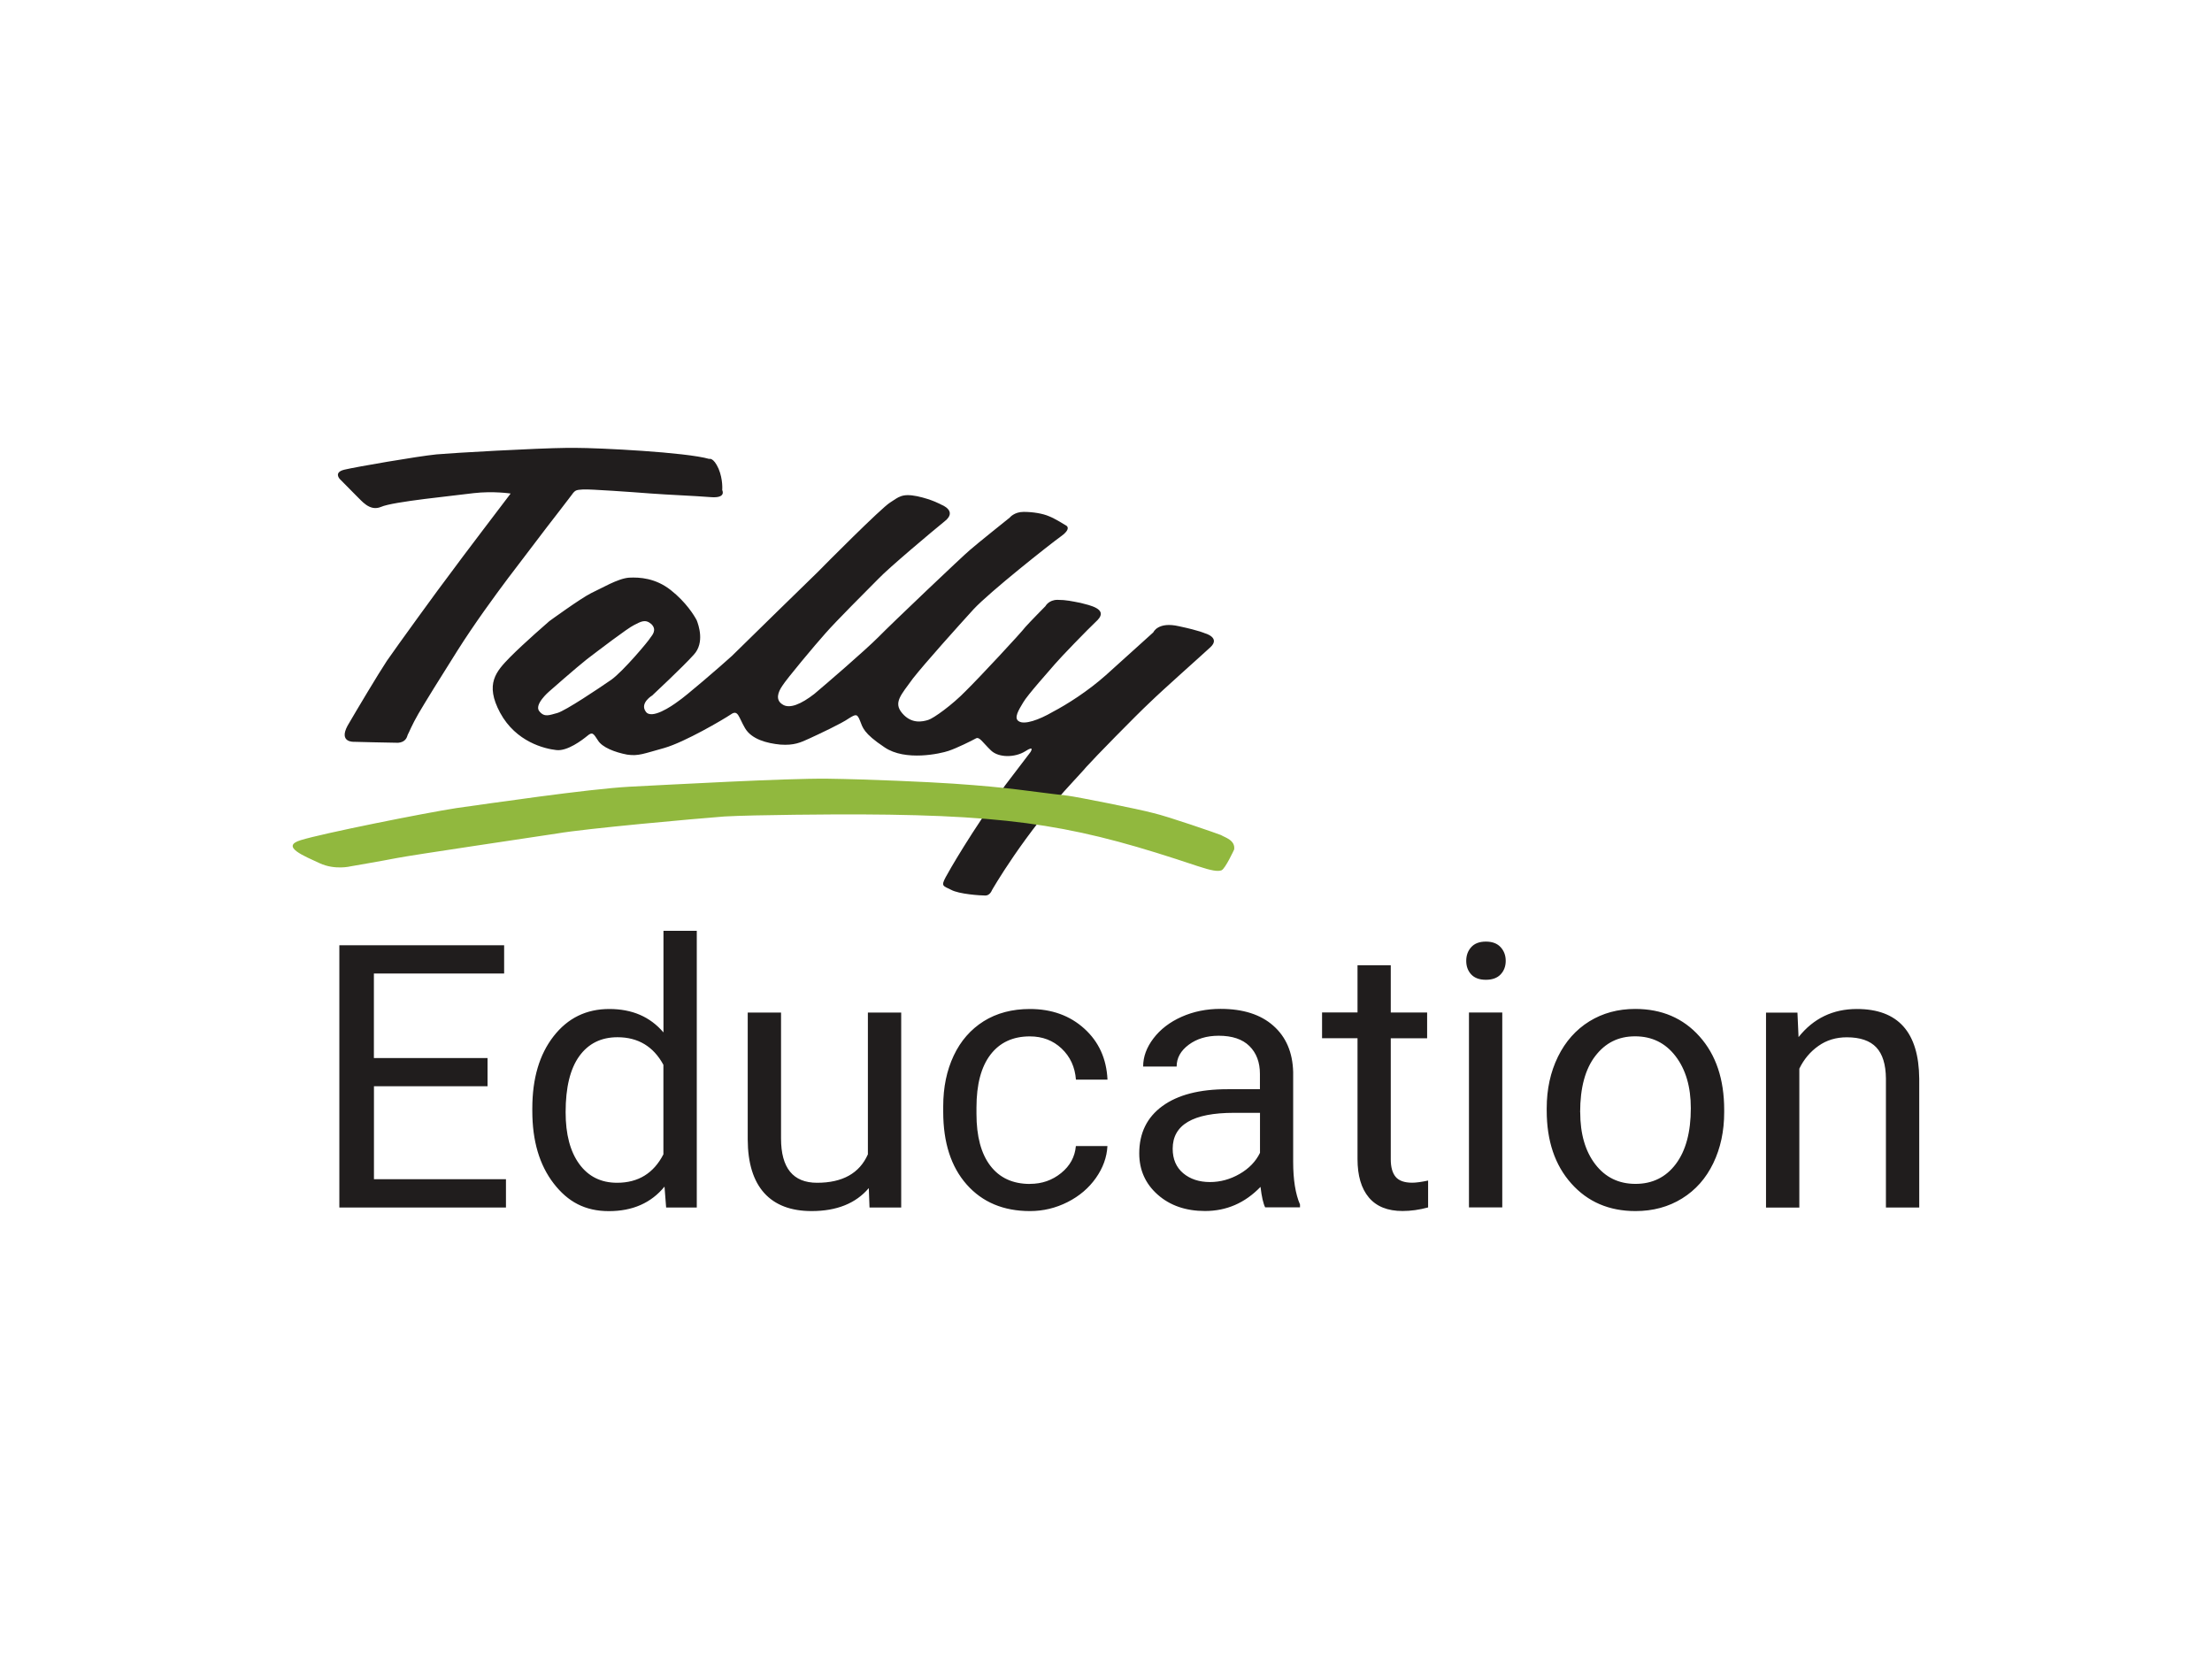
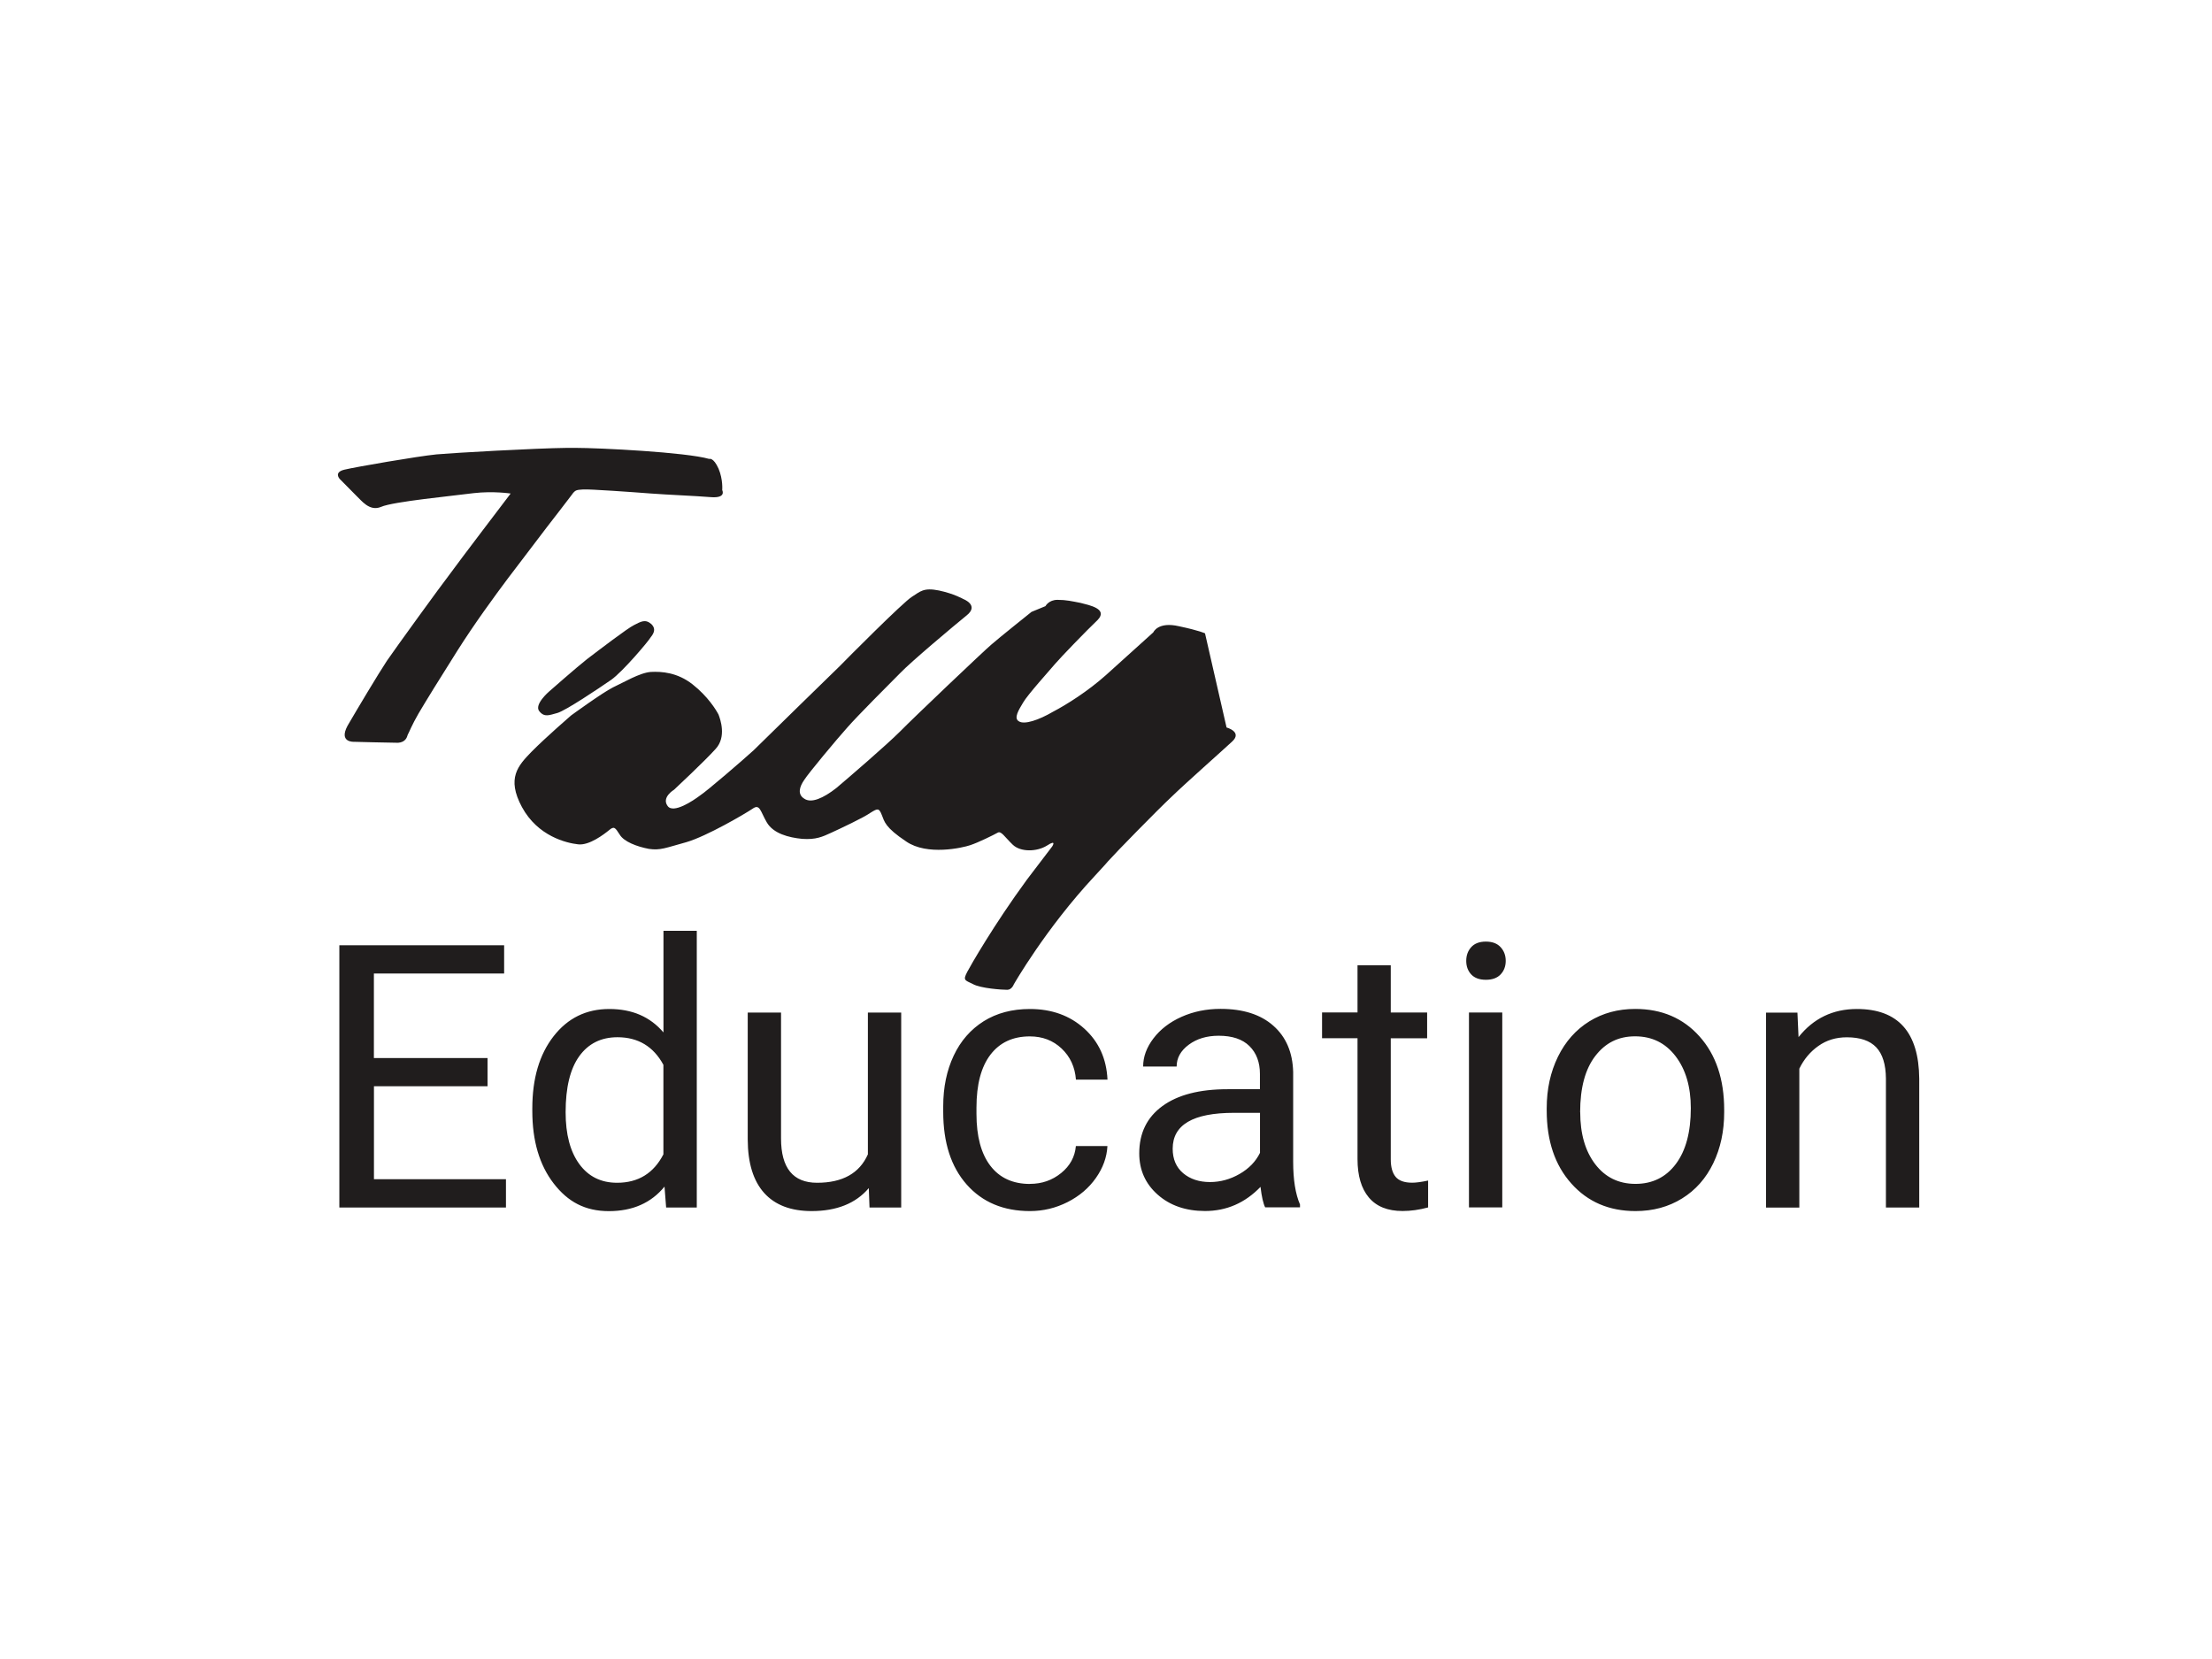
<svg xmlns="http://www.w3.org/2000/svg" id="Layer_1" data-name="Layer 1" viewBox="0 0 340 255">
  <defs>
    <style>
      .cls-1 {
        fill: #91b83e;
        fill-rule: evenodd;
      }

      .cls-2 {
        fill: #201d1d;
      }
    </style>
  </defs>
  <path class="cls-2" d="M74.95,166.96h-17.47v14.29h20.29v4.35h-25.61v-40.31h25.33v4.35h-20.02v12.99h17.47v4.35ZM81.82,170.37c0-4.6,1.09-8.29,3.27-11.09,2.18-2.8,5.03-4.19,8.56-4.19s6.28,1.2,8.33,3.6v-15.62h5.12v42.53h-4.71l-.25-3.21c-2.05,2.51-4.9,3.77-8.55,3.77s-6.3-1.42-8.49-4.26c-2.19-2.84-3.28-6.55-3.28-11.13v-.39ZM86.94,170.95c0,3.4.7,6.05,2.1,7.97,1.4,1.92,3.34,2.88,5.81,2.88,3.25,0,5.62-1.46,7.12-4.37v-13.76c-1.53-2.82-3.89-4.24-7.06-4.24-2.51,0-4.47.97-5.87,2.91-1.4,1.94-2.1,4.81-2.1,8.61ZM133.53,182.63c-1.99,2.34-4.92,3.52-8.78,3.52-3.19,0-5.62-.93-7.29-2.78-1.67-1.86-2.52-4.6-2.53-8.24v-19.49h5.12v19.35c0,4.54,1.85,6.81,5.54,6.81,3.91,0,6.52-1.46,7.81-4.37v-21.79h5.12v29.96h-4.87l-.11-2.96ZM158.31,181.97c1.83,0,3.42-.55,4.79-1.66,1.37-1.11,2.12-2.49,2.27-4.15h4.85c-.09,1.72-.68,3.35-1.77,4.9-1.09,1.55-2.54,2.79-4.36,3.71-1.82.92-3.74,1.38-5.77,1.38-4.08,0-7.32-1.36-9.73-4.08-2.41-2.72-3.61-6.45-3.61-11.17v-.86c0-2.92.54-5.51,1.61-7.78,1.07-2.27,2.61-4.03,4.61-5.29,2-1.25,4.37-1.88,7.1-1.88,3.36,0,6.15,1.01,8.37,3.02,2.22,2.01,3.41,4.62,3.56,7.84h-4.85c-.15-1.94-.88-3.53-2.2-4.78-1.32-1.25-2.95-1.87-4.89-1.87-2.6,0-4.62.94-6.05,2.81-1.43,1.87-2.15,4.58-2.15,8.13v.97c0,3.45.71,6.11,2.13,7.97,1.42,1.86,3.45,2.8,6.09,2.8ZM194.47,185.59c-.3-.59-.54-1.64-.72-3.16-2.38,2.47-5.22,3.71-8.53,3.71-2.95,0-5.38-.84-7.27-2.51-1.89-1.67-2.84-3.79-2.84-6.35,0-3.12,1.19-5.54,3.56-7.27,2.37-1.73,5.71-2.59,10.01-2.59h4.98v-2.35c0-1.79-.54-3.22-1.61-4.28-1.07-1.06-2.65-1.59-4.73-1.59-1.83,0-3.36.46-4.6,1.38-1.24.92-1.86,2.04-1.86,3.35h-5.15c0-1.5.53-2.94,1.59-4.33,1.06-1.39,2.5-2.5,4.32-3.31,1.82-.81,3.82-1.22,5.99-1.22,3.45,0,6.16.86,8.11,2.59,1.96,1.73,2.97,4.1,3.05,7.13v13.79c0,2.75.35,4.94,1.05,6.56v.44h-5.37ZM185.97,181.69c1.61,0,3.13-.42,4.57-1.25,1.44-.83,2.48-1.91,3.13-3.24v-6.15h-4.01c-6.28,0-9.41,1.84-9.41,5.51,0,1.61.54,2.86,1.61,3.77,1.07.9,2.45,1.36,4.13,1.36ZM213.77,148.38v7.25h5.59v3.96h-5.59v18.6c0,1.2.25,2.1.75,2.7.5.6,1.35.9,2.55.9.59,0,1.4-.11,2.44-.33v4.13c-1.35.37-2.66.55-3.93.55-2.29,0-4.01-.69-5.18-2.08-1.16-1.38-1.74-3.35-1.74-5.9v-18.58h-5.45v-3.96h5.45v-7.25h5.12ZM225.37,147.69c0-.83.25-1.53.76-2.1.51-.57,1.26-.86,2.26-.86s1.75.29,2.27.86c.52.57.78,1.27.78,2.1s-.26,1.52-.78,2.08c-.52.55-1.27.83-2.27.83s-1.75-.28-2.26-.83c-.51-.55-.76-1.25-.76-2.08ZM230.91,185.59h-5.12v-29.96h5.12v29.96ZM237.74,170.34c0-2.93.58-5.57,1.73-7.92,1.15-2.34,2.76-4.15,4.82-5.43,2.06-1.27,4.41-1.91,7.05-1.91,4.08,0,7.38,1.41,9.9,4.24,2.52,2.82,3.78,6.58,3.78,11.27v.36c0,2.92-.56,5.53-1.68,7.85-1.12,2.32-2.71,4.12-4.79,5.41-2.08,1.29-4.46,1.94-7.16,1.94-4.06,0-7.35-1.41-9.87-4.24-2.52-2.82-3.78-6.56-3.78-11.21v-.36ZM242.89,170.95c0,3.32.77,5.99,2.31,8,1.54,2.01,3.6,3.02,6.19,3.02s4.67-1.02,6.2-3.06c1.53-2.04,2.3-4.9,2.3-8.57,0-3.29-.78-5.95-2.34-7.99-1.56-2.04-3.63-3.06-6.22-3.06s-4.57,1.01-6.12,3.02c-1.55,2.01-2.33,4.89-2.33,8.64ZM276.28,155.64l.17,3.77c2.29-2.88,5.28-4.32,8.97-4.32,6.33,0,9.52,3.57,9.58,10.71v19.8h-5.12v-19.82c-.02-2.16-.51-3.76-1.48-4.79-.97-1.03-2.48-1.55-4.53-1.55-1.66,0-3.12.44-4.37,1.33-1.26.89-2.23,2.05-2.93,3.49v21.35h-5.12v-29.96h4.85Z" />
  <g>
-     <path class="cls-2" d="M78.25,88.66c-2.35,3.14-5.31,7.19-7.95,11.36-2.64,4.17-4.99,7.98-5.99,9.69-1,1.73-1.41,2.82-1.64,3.23-.12.41-.35,1.14-1.47,1.23-1.23,0-6.78-.15-6.78-.15,0,0-2.41.15-1-2.47,1.5-2.58,4.69-7.92,6.05-9.98,1.35-1.97,8.28-11.53,9.63-13.27,1.26-1.76,9.39-12.44,9.39-12.44,0,0-2.64-.41-5.69-.06-3.08.41-12.38,1.29-14.23,2.11-1.79.76-3.05-1.03-3.79-1.7-.76-.76-2.55-2.58-2.55-2.58,0,0-1-1.03.71-1.44,1.7-.41,11.18-2.05,14.17-2.35,2.73-.24,15.09-.94,20.1-1h1.17c3.76,0,17.08.67,20.63,1.7,0,0,.64-.29,1.44,1.5.71,1.7.56,3.29.56,3.29,0,0,.7,1.29-1.79,1.08-2.49-.2-6.46-.35-9.24-.56-2.7-.21-9.33-.68-10.33-.62-.97.09-1.2,0-1.76.82-.59.76-3.2,4.2-3.84,4.99-.64.82-3.4,4.46-5.78,7.6ZM185.22,97.35s-.79-.41-3.99-1.09c-3.26-.76-3.96.94-3.96.94,0,0-4.49,4.05-7.28,6.57-2.76,2.46-5.96,4.49-8.19,5.66-2.11,1.23-4.34,2-5.19,1.44-.85-.47,0-1.79.65-2.88.64-1.14,4.05-4.93,4.9-5.93.88-1.03,4.84-5.14,6.57-6.78,1.61-1.7-1.29-2.26-2.64-2.61-1.35-.26-2.2-.47-3.55-.47s-1.85.97-1.85.97c0,0-2.35,2.38-3.08,3.2-.65.88-7.1,7.81-9.19,9.86-2.05,2.11-4.9,4.17-5.75,4.43-.85.26-2.55.67-3.99-1.03-1.41-1.64-.2-2.79,1.64-5.34,1.91-2.43,6.9-7.98,9.33-10.65,2.49-2.67,11.65-9.92,13.44-11.21,1.79-1.29.7-1.7.7-1.7,0,0-1.64-1.03-2.55-1.38-.94-.41-2.44-.67-3.9-.67s-2.14.88-2.14.88c0,0-5.14,4.11-6.13,4.99-1,.82-12.09,11.36-14.09,13.41-2.05,2.05-7.84,7.04-9.8,8.69-1.99,1.55-3.84,2.38-4.93,1.61-1.06-.67-.71-1.82,0-2.85.64-1.03,5.05-6.31,6.63-8.07,1.56-1.79,6.4-6.63,8.1-8.34,1.64-1.73,8.33-7.34,10.24-8.89,2-1.58-.5-2.52-.5-2.52,0,0-1.41-.82-3.76-1.32-2.35-.47-2.85.15-4.14.97-1.35.82-10.18,9.71-11.09,10.65-.94.91-11.59,11.3-13.24,12.94-1.7,1.55-7.19,6.28-8.25,6.96-1,.76-4.14,2.88-4.99,1.58-.94-1.32,1-2.47,1-2.47,0,0,4.75-4.43,6.4-6.28,1.7-1.85.71-4.58.44-5.28-.38-.73-1.64-2.79-3.99-4.64-2.35-1.85-4.78-1.99-6.4-1.91-1.73.12-4.23,1.64-5.84,2.38-1.64.82-6.43,4.31-6.43,4.31,0,0-3.81,3.29-6.05,5.55-2.11,2.17-3.9,4.08-1.5,8.54,2.44,4.49,6.84,5.52,8.63,5.72,1.7.21,3.99-1.55,4.75-2.17.79-.67.94-.41,1.64.67.64,1.09,2.64,1.85,4.49,2.2,1.76.26,2.55-.15,5.75-1.03,3.14-.91,9.04-4.37,10.18-5.14,1.14-.82,1.2.41,2.2,2.11,1,1.7,3.34,2.32,5.43,2.52,2.11.15,3.11-.32,4.46-.94s4.99-2.32,6.05-3.08c1.09-.67,1.29-.76,1.73.35.41,1.03.5,1.91,3.76,4.08,3.2,2.2,8.63.97,9.83.56,1.26-.41,3.61-1.58,4.2-1.91.56-.35,1.06.62,2.35,1.85,1.2,1.14,3.7,1.09,5.25.12,1.58-1.03.79.15.79.15,0,0-3.87,5.08-3.87,5.08-5.12,6.99-8.72,13.31-9.16,14.15-.71,1.35-.41,1.29.85,1.91,1.23.67,4.49.88,5.28.88.7,0,1-.82,1-.82,0,0,4.88-8.57,12.47-16.7.71-.79,1.56-1.67,2.02-2.23,1.14-1.29,7.63-7.92,9.77-9.92,2.11-2.05,7.66-6.96,9.3-8.48,1.64-1.5-.85-2.17-.85-2.17ZM93.92,104.51c-1.91,1.32-6.98,4.72-8.25,5.08-1.23.32-1.99.73-2.79-.29s1.5-2.99,1.5-2.99c0,0,4.2-3.7,5.84-4.99,1.7-1.29,6.25-4.78,7.25-5.25,1-.5,1.7-.97,2.64-.15.91.88.15,1.7-.15,2.11-.2.41-4.2,5.19-6.05,6.49Z" />
-     <path class="cls-1" d="M187.72,128.37c-.64-.26-8.19-2.88-10.45-3.4-2.29-.62-11.89-2.52-13.18-2.67-6.32-.71-8.52-1.23-17.58-1.85-3.84-.26-12.88-.67-19.37-.76-6.55-.06-23.89.91-30.32,1.23-6.46.35-21.78,2.61-26.68,3.29-4.9.76-20.63,3.9-23.92,4.93-3.2.97.59,2.46,2.93,3.55,2.35,1.08,4.75.47,4.75.47,0,0,4.78-.82,7.19-1.29,2.43-.47,20.13-3.08,24.56-3.76,4.4-.76,21.13-2.26,25.68-2.61,4.55-.26,17.29-.34,20.93-.32,24.49.11,33.92,1.96,51.74,7.92,2.25.75,3.2.88,3.76.67.59-.26,1.94-3.2,1.94-3.2.2-1.44-1.44-1.85-2-2.2Z" />
+     <path class="cls-2" d="M78.25,88.66c-2.35,3.14-5.31,7.19-7.95,11.36-2.64,4.17-4.99,7.98-5.99,9.69-1,1.73-1.41,2.82-1.64,3.23-.12.41-.35,1.14-1.47,1.23-1.23,0-6.78-.15-6.78-.15,0,0-2.41.15-1-2.47,1.5-2.58,4.69-7.92,6.05-9.98,1.35-1.97,8.28-11.53,9.63-13.27,1.26-1.76,9.39-12.44,9.39-12.44,0,0-2.64-.41-5.69-.06-3.08.41-12.38,1.29-14.23,2.11-1.79.76-3.05-1.03-3.79-1.7-.76-.76-2.55-2.58-2.55-2.58,0,0-1-1.03.71-1.44,1.7-.41,11.18-2.05,14.17-2.35,2.73-.24,15.09-.94,20.1-1h1.17c3.76,0,17.08.67,20.63,1.7,0,0,.64-.29,1.44,1.5.71,1.7.56,3.29.56,3.29,0,0,.7,1.29-1.79,1.08-2.49-.2-6.46-.35-9.24-.56-2.7-.21-9.33-.68-10.33-.62-.97.09-1.2,0-1.76.82-.59.76-3.2,4.2-3.84,4.99-.64.82-3.4,4.46-5.78,7.6ZM185.22,97.35s-.79-.41-3.99-1.09c-3.26-.76-3.96.94-3.96.94,0,0-4.49,4.05-7.28,6.57-2.76,2.46-5.96,4.49-8.19,5.66-2.11,1.23-4.34,2-5.19,1.44-.85-.47,0-1.79.65-2.88.64-1.14,4.05-4.93,4.9-5.93.88-1.03,4.84-5.14,6.57-6.78,1.61-1.7-1.29-2.26-2.64-2.61-1.35-.26-2.2-.47-3.55-.47s-1.85.97-1.85.97s-2.14.88-2.14.88c0,0-5.14,4.11-6.13,4.99-1,.82-12.09,11.36-14.09,13.41-2.05,2.05-7.84,7.04-9.8,8.69-1.99,1.55-3.84,2.38-4.93,1.61-1.06-.67-.71-1.82,0-2.85.64-1.03,5.05-6.31,6.63-8.07,1.56-1.79,6.4-6.63,8.1-8.34,1.64-1.73,8.33-7.34,10.24-8.89,2-1.58-.5-2.52-.5-2.52,0,0-1.41-.82-3.76-1.32-2.35-.47-2.85.15-4.14.97-1.35.82-10.18,9.71-11.09,10.65-.94.91-11.59,11.3-13.24,12.94-1.7,1.55-7.19,6.28-8.25,6.96-1,.76-4.14,2.88-4.99,1.58-.94-1.32,1-2.47,1-2.47,0,0,4.75-4.43,6.4-6.28,1.7-1.85.71-4.58.44-5.28-.38-.73-1.64-2.79-3.99-4.64-2.35-1.85-4.78-1.99-6.4-1.91-1.73.12-4.23,1.64-5.84,2.38-1.64.82-6.43,4.31-6.43,4.31,0,0-3.81,3.29-6.05,5.55-2.11,2.17-3.9,4.08-1.5,8.54,2.44,4.49,6.84,5.52,8.63,5.72,1.7.21,3.99-1.55,4.75-2.17.79-.67.94-.41,1.64.67.64,1.09,2.64,1.85,4.49,2.2,1.76.26,2.55-.15,5.75-1.03,3.14-.91,9.04-4.37,10.18-5.14,1.14-.82,1.2.41,2.2,2.11,1,1.7,3.34,2.32,5.43,2.52,2.11.15,3.11-.32,4.46-.94s4.99-2.32,6.05-3.08c1.09-.67,1.29-.76,1.73.35.41,1.03.5,1.91,3.76,4.08,3.2,2.2,8.63.97,9.83.56,1.26-.41,3.61-1.58,4.2-1.91.56-.35,1.06.62,2.35,1.85,1.2,1.14,3.7,1.09,5.25.12,1.58-1.03.79.15.79.15,0,0-3.87,5.08-3.87,5.08-5.12,6.99-8.72,13.31-9.16,14.15-.71,1.35-.41,1.29.85,1.91,1.23.67,4.49.88,5.28.88.7,0,1-.82,1-.82,0,0,4.88-8.57,12.47-16.7.71-.79,1.56-1.67,2.02-2.23,1.14-1.29,7.63-7.92,9.77-9.92,2.11-2.05,7.66-6.96,9.3-8.48,1.64-1.5-.85-2.17-.85-2.17ZM93.92,104.51c-1.91,1.32-6.98,4.72-8.25,5.08-1.23.32-1.99.73-2.79-.29s1.5-2.99,1.5-2.99c0,0,4.2-3.7,5.84-4.99,1.7-1.29,6.25-4.78,7.25-5.25,1-.5,1.7-.97,2.64-.15.91.88.15,1.7-.15,2.11-.2.41-4.2,5.19-6.05,6.49Z" />
  </g>
</svg>